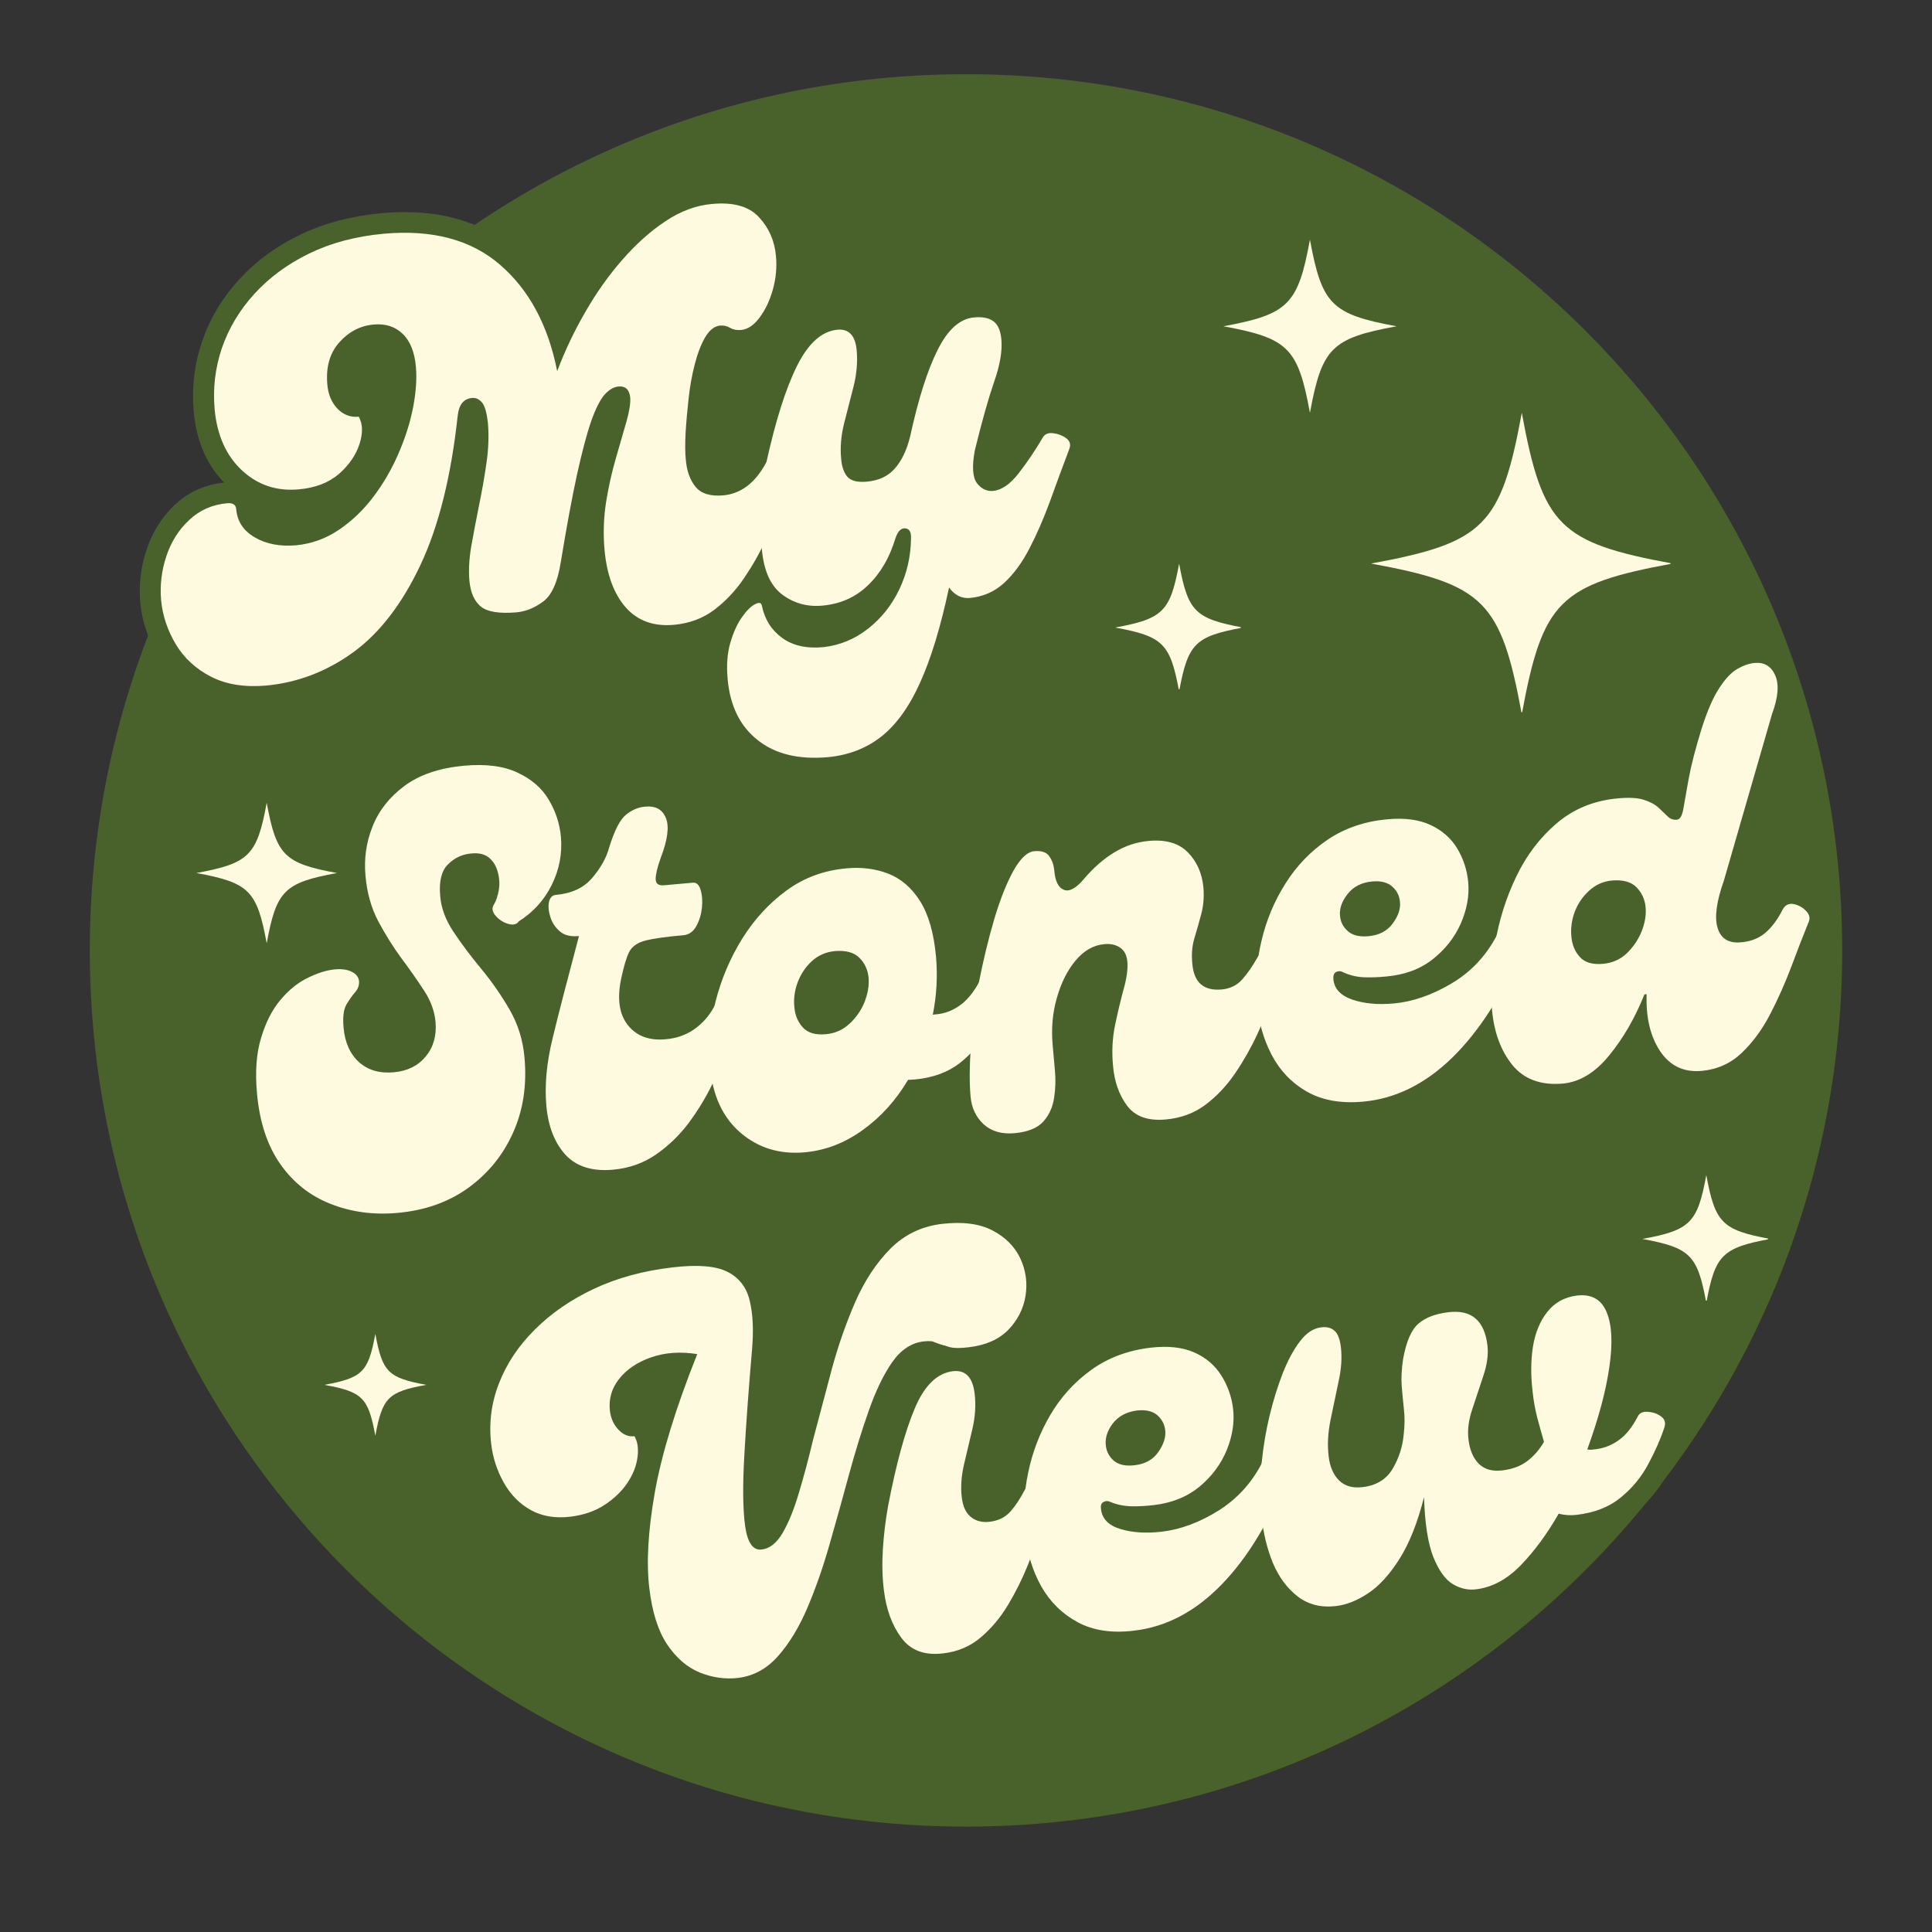
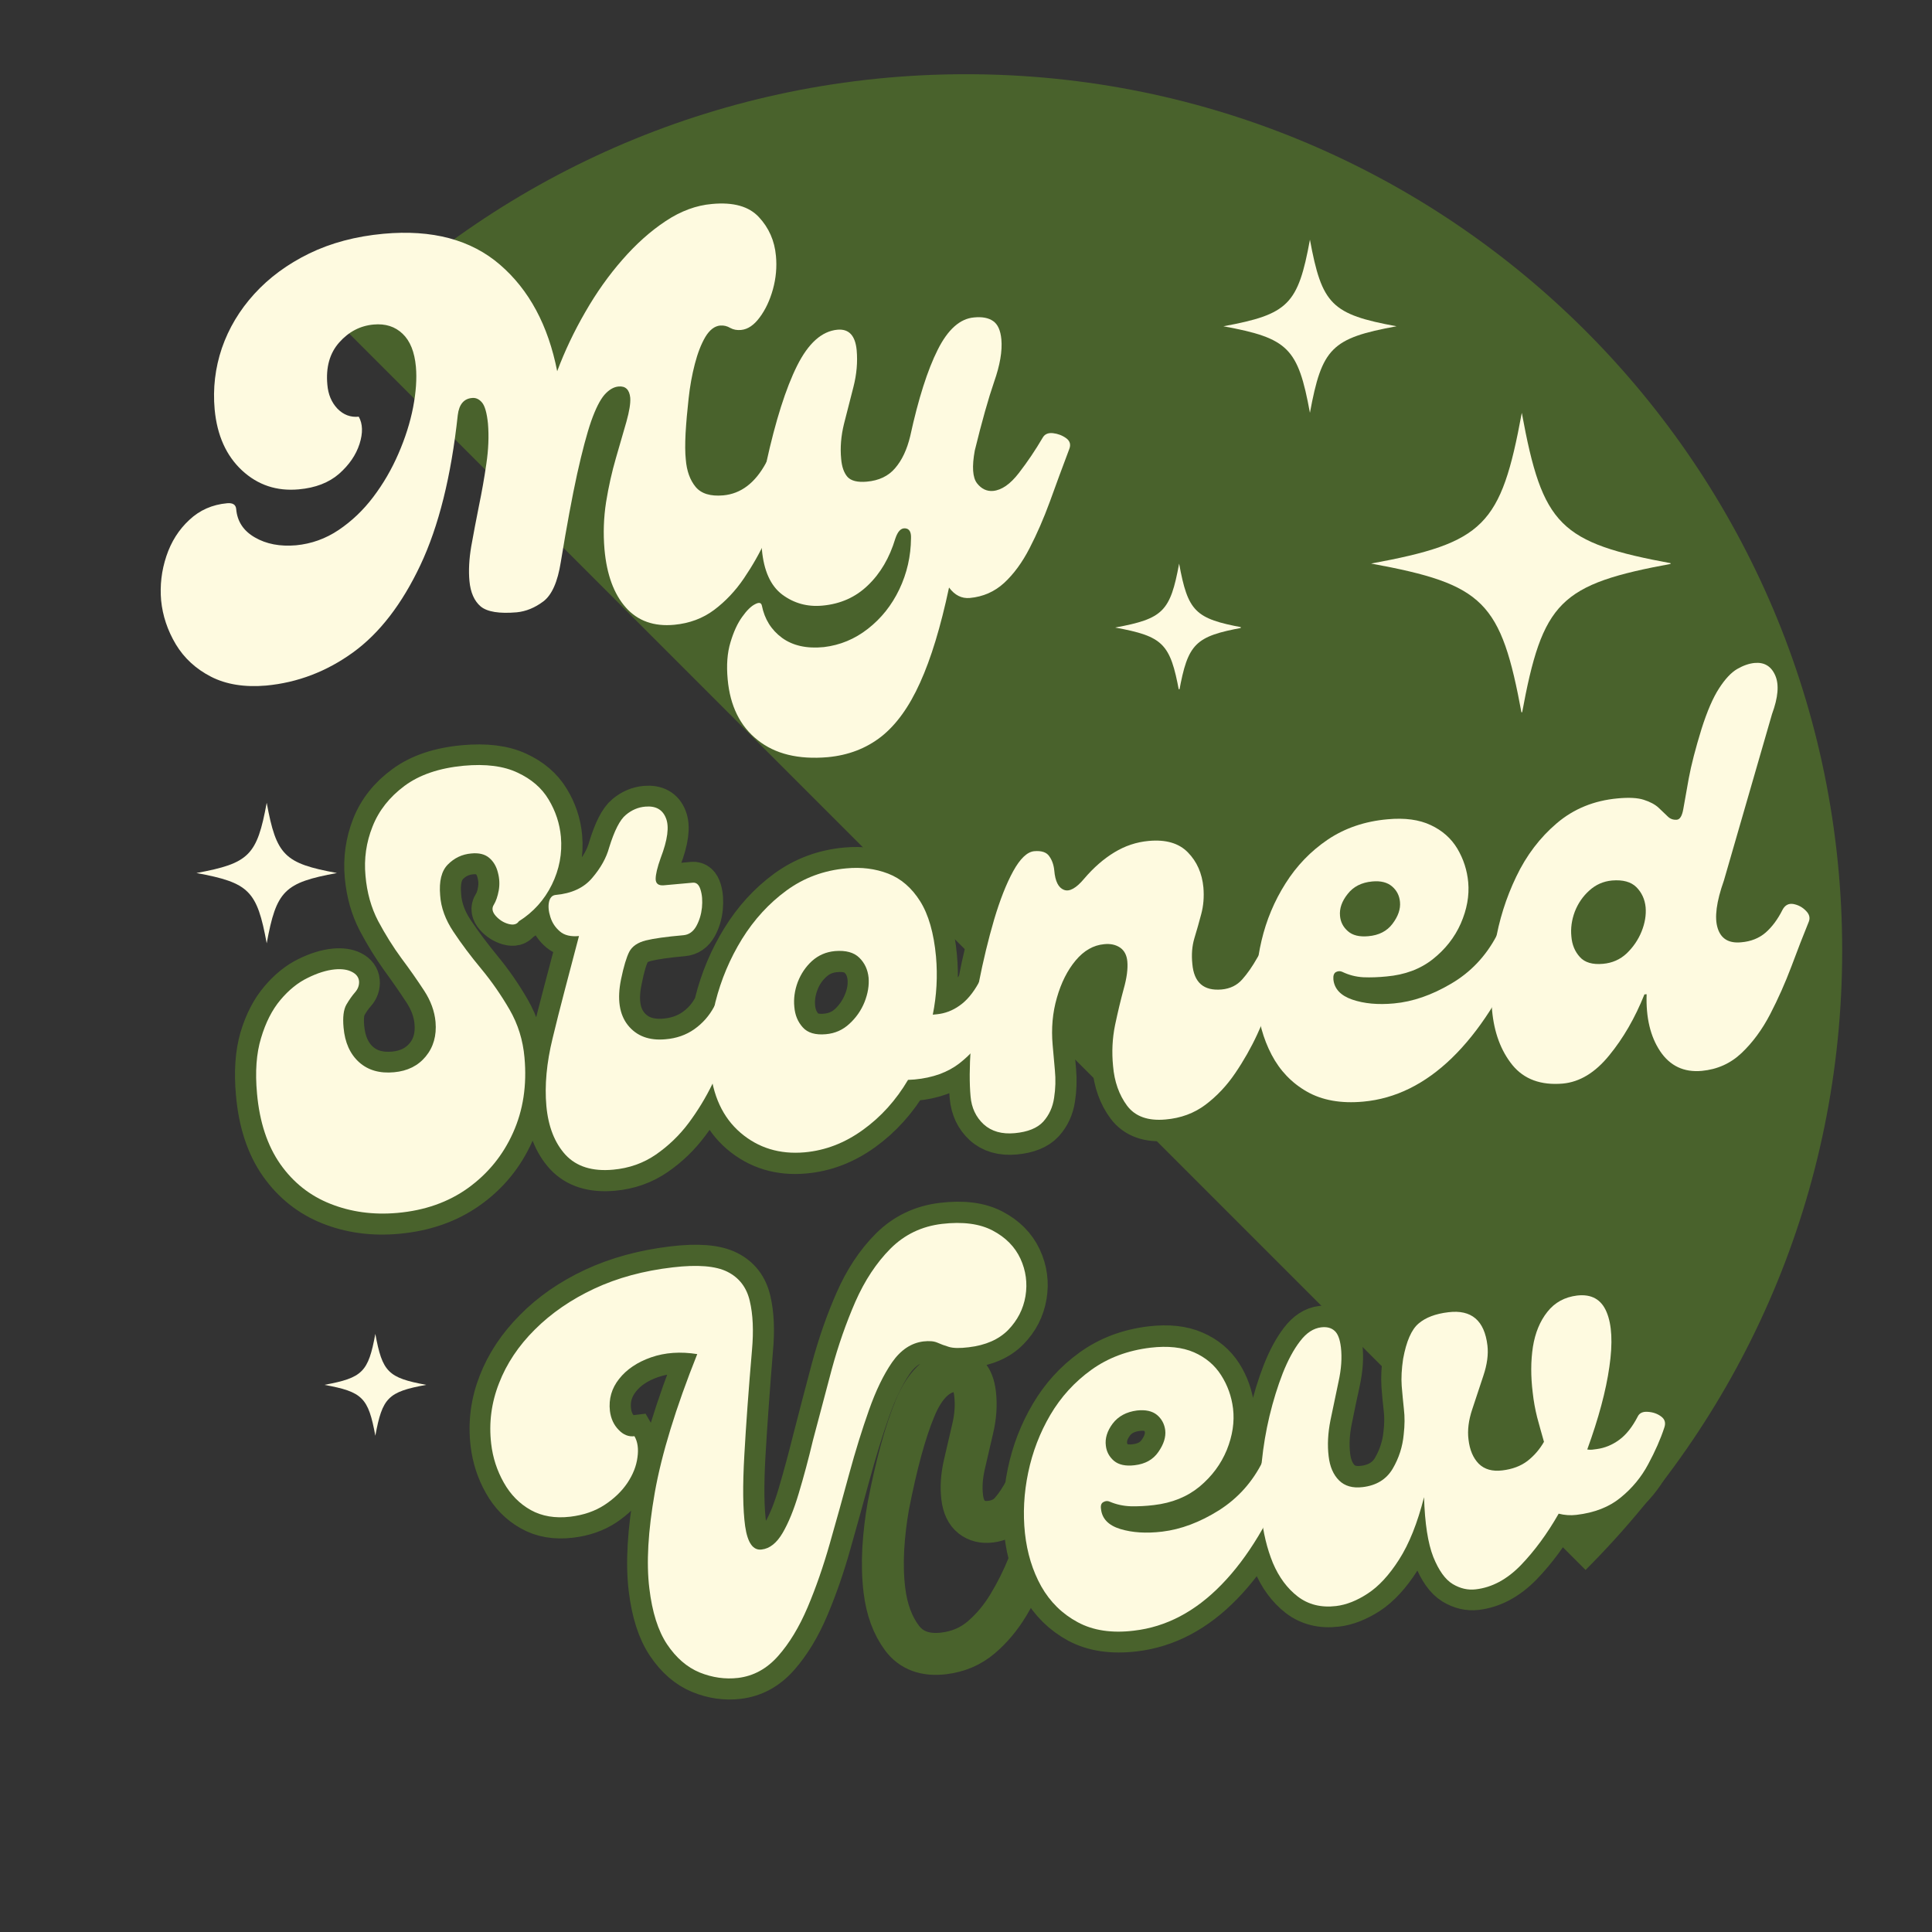
<svg xmlns="http://www.w3.org/2000/svg" width="200" viewBox="0 0 150 150" height="200" preserveAspectRatio="xMidYMid meet">
  <rect x="0" y="0" width="150" height="150" fill="#333333" stroke="none" />
  <defs>
    <g />
    <clipPath id="774abc616d">
      <path d="M 6.973 5.762 L 143.027 5.762 L 143.027 141.816 L 6.973 141.816 Z M 6.973 5.762 " clip-rule="nonzero" />
    </clipPath>
    <clipPath id="58a4be87ee">
      <path d="M 75 5.762 C 37.43 5.762 6.973 36.219 6.973 73.789 C 6.973 111.359 37.43 141.816 75 141.816 C 112.57 141.816 143.027 111.359 143.027 73.789 C 143.027 36.219 112.57 5.762 75 5.762 Z M 75 5.762 " clip-rule="nonzero" />
    </clipPath>
    <clipPath id="0574bb28b5">
      <path d="M 106.453 32.051 L 129.703 32.051 L 129.703 55.301 L 106.453 55.301 Z M 106.453 32.051 " clip-rule="nonzero" />
    </clipPath>
    <clipPath id="c7e57ba3a9">
      <path d="M 25.184 103.562 L 33.434 103.562 L 33.434 111.812 L 25.184 111.812 Z M 25.184 103.562 " clip-rule="nonzero" />
    </clipPath>
    <clipPath id="599cd64ac1">
      <path d="M 127.516 91.23 L 137.266 91.23 L 137.266 100.98 L 127.516 100.98 Z M 127.516 91.23 " clip-rule="nonzero" />
    </clipPath>
    <clipPath id="56e0c4c9b0">
      <path d="M 15.25 62.328 L 26.5 62.328 L 26.5 73.578 L 15.25 73.578 Z M 15.25 62.328 " clip-rule="nonzero" />
    </clipPath>
    <clipPath id="5af1d24dc1">
      <path d="M 86.582 43.758 L 96.332 43.758 L 96.332 53.508 L 86.582 53.508 Z M 86.582 43.758 " clip-rule="nonzero" />
    </clipPath>
    <clipPath id="cd49a8766b">
      <path d="M 94.984 18.609 L 108.484 18.609 L 108.484 32.109 L 94.984 32.109 Z M 94.984 18.609 " clip-rule="nonzero" />
    </clipPath>
  </defs>
  <g clip-path="url(#774abc616d)">
    <g clip-path="url(#58a4be87ee)">
-       <path fill="#49622c" d="M 6.973 5.762 L 143.027 5.762 L 143.027 141.816 L 6.973 141.816 Z M 6.973 5.762 " fill-opacity="1" fill-rule="nonzero" />
+       <path fill="#49622c" d="M 6.973 5.762 L 143.027 5.762 L 143.027 141.816 Z M 6.973 5.762 " fill-opacity="1" fill-rule="nonzero" />
    </g>
  </g>
  <path stroke-linecap="butt" transform="matrix(0.72, -0.065, 0.065, 0.72, 14.639, 55.335)" fill="none" stroke-linejoin="miter" d="M 17.482 55.518 C 14.882 55.521 12.532 54.987 10.42 53.922 C 8.323 52.869 6.665 51.292 5.439 49.189 C 4.229 47.093 3.623 44.498 3.626 41.411 C 3.622 39.061 3.943 37.082 4.577 35.479 C 5.221 33.877 6.044 32.589 7.038 31.616 C 8.034 30.626 9.086 29.924 10.187 29.503 C 11.289 29.081 12.285 28.873 13.159 28.871 C 13.924 28.875 14.524 29.017 14.965 29.301 C 15.401 29.579 15.623 29.941 15.621 30.381 C 15.625 30.821 15.449 31.201 15.11 31.528 C 14.767 31.839 14.416 32.247 14.055 32.757 C 13.695 33.256 13.513 34.059 13.515 35.171 C 13.511 36.772 13.953 38.06 14.832 39.024 C 15.722 39.984 16.943 40.459 18.495 40.464 C 19.939 40.459 21.12 40.002 22.038 39.086 C 22.958 38.166 23.414 36.964 23.413 35.483 C 23.415 34.316 23.102 33.159 22.48 32.007 C 21.863 30.849 21.166 29.619 20.383 28.316 C 19.612 27.009 18.914 25.605 18.29 24.116 C 17.672 22.611 17.366 20.961 17.366 19.164 C 17.365 17.314 17.778 15.577 18.593 13.947 C 19.415 12.306 20.687 10.967 22.403 9.935 C 24.12 8.891 26.3 8.367 28.938 8.367 C 31.299 8.364 33.188 8.775 34.606 9.598 C 36.035 10.416 37.062 11.476 37.698 12.776 C 38.341 14.072 38.667 15.442 38.667 16.88 C 38.666 18.681 38.182 20.368 37.215 21.931 C 36.255 23.482 34.958 24.678 33.319 25.517 C 33.084 25.843 32.703 25.906 32.173 25.712 C 31.66 25.508 31.228 25.175 30.885 24.716 C 30.541 24.256 30.513 23.846 30.796 23.481 C 31.084 23.122 31.302 22.632 31.455 22.016 C 31.625 21.396 31.651 20.753 31.542 20.097 C 31.445 19.437 31.186 18.882 30.77 18.443 C 30.349 18.003 29.717 17.783 28.882 17.783 C 27.883 17.785 27.013 18.107 26.27 18.751 C 25.529 19.389 25.16 20.463 25.158 21.977 C 25.12 23.303 25.47 24.648 26.215 26.001 C 26.955 27.36 27.825 28.774 28.821 30.237 C 29.818 31.69 30.698 33.24 31.456 34.877 C 32.218 36.52 32.601 38.281 32.6 40.153 C 32.602 43.121 31.949 45.77 30.653 48.095 C 29.353 50.408 27.571 52.222 25.302 53.541 C 23.05 54.861 20.44 55.52 17.482 55.518 Z M 41.002 53 C 38.756 52.997 37.103 52.31 36.04 50.933 C 34.982 49.545 34.456 47.745 34.456 45.531 C 34.457 43.311 34.896 40.925 35.774 38.368 C 36.303 36.842 36.88 35.201 37.517 33.446 C 38.16 31.676 38.861 29.753 39.614 27.672 C 38.735 27.674 38.066 27.445 37.603 26.985 C 37.146 26.526 36.842 25.988 36.697 25.373 C 36.558 24.747 36.559 24.204 36.698 23.745 C 36.843 23.286 37.097 23.059 37.46 23.06 C 39.219 23.056 40.593 22.568 41.587 21.594 C 42.594 20.606 43.3 19.579 43.702 18.503 C 44.42 16.745 45.118 15.636 45.794 15.176 C 46.477 14.706 47.198 14.473 47.964 14.472 C 49.087 14.476 49.782 14.946 50.054 15.894 C 50.338 16.831 50.021 18.24 49.102 20.116 C 48.667 21.081 48.421 21.813 48.371 22.313 C 48.331 22.808 48.596 23.06 49.161 23.057 L 52.281 23.058 C 52.683 23.056 52.944 23.341 53.061 23.91 C 53.179 24.464 53.164 25.103 53.028 25.828 C 52.893 26.538 52.634 27.182 52.252 27.744 C 51.87 28.301 51.378 28.582 50.776 28.582 C 48.936 28.583 47.578 28.655 46.703 28.798 C 45.822 28.936 45.204 29.286 44.844 29.84 C 44.479 30.398 44.099 31.357 43.698 32.726 C 43.054 34.806 43.142 36.469 43.963 37.705 C 44.785 38.935 46.075 39.551 47.843 39.554 C 49.048 39.555 50.115 39.283 51.053 38.749 C 51.992 38.21 52.758 37.482 53.351 36.565 C 53.677 36.084 54.083 35.915 54.581 36.052 C 55.089 36.19 55.51 36.456 55.843 36.856 C 56.187 37.256 56.259 37.659 56.065 38.059 C 55.699 38.742 55.217 39.686 54.615 40.885 C 54.018 42.079 53.298 43.376 52.46 44.781 C 51.616 46.181 50.64 47.498 49.513 48.736 C 48.402 49.976 47.131 51 45.707 51.799 C 44.289 52.598 42.722 52.999 41.002 53 Z M 81.923 36.567 C 82.157 36.203 82.532 36.069 83.05 36.17 C 83.578 36.267 84.03 36.487 84.412 36.831 C 84.793 37.169 84.859 37.582 84.615 38.059 C 84.061 39.257 83.33 40.499 82.432 41.78 C 81.535 43.06 80.413 44.125 79.065 44.985 C 77.728 45.846 76.077 46.277 74.112 46.278 L 73.396 46.278 C 71.92 48.315 70.155 49.946 68.09 51.17 C 66.031 52.388 63.881 53.002 61.634 52.999 C 58.959 53.001 56.74 52.099 54.981 50.306 C 53.224 48.497 52.346 46.035 52.346 42.92 C 52.344 40.673 52.757 38.388 53.577 36.053 C 54.397 33.707 55.543 31.548 57.019 29.577 C 58.501 27.594 60.24 26.005 62.233 24.802 C 64.236 23.6 66.439 23.002 68.837 23.002 C 70.482 22.999 71.96 23.334 73.279 23.996 C 74.598 24.648 75.644 25.741 76.428 27.261 C 77.208 28.776 77.6 30.797 77.599 33.326 C 77.602 35.448 77.302 37.499 76.708 39.497 L 77.115 39.496 C 77.994 39.494 78.834 39.266 79.636 38.807 C 80.437 38.348 81.2 37.598 81.923 36.567 Z M 65.062 40.579 C 66.055 40.577 66.934 40.282 67.699 39.684 C 68.459 39.08 69.057 38.347 69.499 37.486 C 69.941 36.626 70.159 35.777 70.159 34.936 C 70.157 34.062 69.899 33.311 69.38 32.695 C 68.861 32.072 68.027 31.758 66.86 31.761 C 65.905 31.761 65.055 32.042 64.314 32.61 C 63.569 33.166 62.989 33.873 62.569 34.736 C 62.149 35.593 61.94 36.464 61.942 37.344 C 61.939 38.217 62.178 38.982 62.657 39.628 C 63.137 40.263 63.938 40.58 65.062 40.579 Z M 84.318 52.999 C 82.924 52.998 81.844 52.58 81.079 51.74 C 80.319 50.9 79.941 49.862 79.94 48.619 C 79.936 47.224 80.1 45.475 80.421 43.377 C 80.747 41.274 81.24 39.007 81.917 36.567 C 82.599 34.203 83.353 31.992 84.175 29.928 C 84.991 27.87 85.832 26.198 86.691 24.92 C 87.55 23.641 88.363 22.998 89.122 23.002 C 89.926 22.999 90.453 23.231 90.705 23.688 C 90.967 24.146 91.103 24.679 91.102 25.287 C 91.101 26.438 91.378 27.157 91.938 27.436 C 92.504 27.721 93.262 27.382 94.224 26.411 C 95.346 25.341 96.502 24.502 97.69 23.909 C 98.896 23.302 100.161 22.999 101.485 23 C 103.325 22.998 104.681 23.545 105.559 24.628 C 106.439 25.701 106.88 27 106.877 28.525 C 106.876 29.556 106.714 30.507 106.392 31.362 C 106.08 32.224 105.765 33.064 105.442 33.881 C 105.117 34.704 104.959 35.617 104.96 36.621 C 104.957 38.624 105.919 39.628 107.846 39.624 C 108.763 39.625 109.527 39.336 110.143 38.763 C 110.767 38.174 111.381 37.442 111.976 36.563 C 112.296 36.087 112.719 35.914 113.233 36.053 C 113.763 36.188 114.19 36.454 114.522 36.859 C 114.865 37.259 114.921 37.66 114.685 38.057 C 114.284 38.704 113.803 39.637 113.237 40.856 C 112.676 42.07 112.011 43.366 111.228 44.755 C 110.447 46.127 109.535 47.45 108.487 48.706 C 107.456 49.97 106.288 50.998 104.989 51.797 C 103.69 52.602 102.221 53 100.577 52.998 C 98.704 53.002 97.388 52.378 96.621 51.141 C 95.86 49.9 95.482 48.439 95.482 46.762 C 95.479 45.237 95.692 43.785 96.111 42.407 C 96.528 41.034 96.952 39.775 97.37 38.63 C 97.789 37.485 98.001 36.517 97.998 35.713 C 98 35.04 97.792 34.522 97.368 34.164 C 96.951 33.8 96.397 33.62 95.714 33.618 C 94.563 33.622 93.493 34.111 92.508 35.101 C 91.529 36.076 90.741 37.345 90.133 38.907 C 89.536 40.459 89.243 42.142 89.242 43.949 L 89.242 46.641 C 89.238 47.639 89.121 48.632 88.874 49.614 C 88.639 50.591 88.17 51.401 87.471 52.048 C 86.767 52.684 85.713 53.001 84.318 52.999 Z M 121.877 52.998 C 119.478 53.003 117.502 52.465 115.961 51.387 C 114.426 50.303 113.291 48.876 112.546 47.099 C 111.807 45.312 111.443 43.347 111.463 41.211 C 111.483 39.069 111.856 36.932 112.576 34.794 C 113.297 32.651 114.338 30.694 115.698 28.918 C 117.054 27.131 118.703 25.701 120.646 24.624 C 122.589 23.541 124.782 23.002 127.224 23.001 C 129.101 23.003 130.627 23.353 131.811 24.057 C 132.991 24.75 133.862 25.676 134.419 26.839 C 134.975 28.002 135.254 29.242 135.253 30.561 C 135.253 32.005 134.851 33.444 134.053 34.88 C 133.261 36.317 132.143 37.507 130.695 38.456 C 129.259 39.389 127.562 39.86 125.597 39.86 C 124.761 39.861 123.942 39.803 123.138 39.686 C 122.336 39.559 121.6 39.292 120.925 38.894 C 120.719 38.778 120.497 38.774 120.254 38.877 C 120.017 38.975 119.902 39.225 119.898 39.626 C 119.902 40.663 120.509 41.45 121.734 42.001 C 122.95 42.535 124.424 42.804 126.144 42.803 C 128.185 42.803 130.293 42.289 132.471 41.254 C 134.644 40.209 136.414 38.644 137.77 36.563 C 138.095 36.088 138.512 35.914 139.031 36.054 C 139.562 36.189 139.988 36.455 140.32 36.86 C 140.664 37.26 140.715 37.661 140.483 38.058 C 137.837 42.94 134.939 46.65 131.795 49.192 C 128.661 51.73 125.355 52.998 121.877 52.998 Z M 124.046 35.362 C 125.196 35.363 126.104 34.99 126.757 34.251 C 127.421 33.508 127.75 32.757 127.754 31.992 C 127.755 31.319 127.525 30.745 127.064 30.263 C 126.604 29.777 125.915 29.535 124.998 29.533 C 123.837 29.531 122.914 29.892 122.229 30.617 C 121.556 31.338 121.221 32.1 121.219 32.903 C 121.221 33.538 121.446 34.106 121.91 34.615 C 122.365 35.112 123.08 35.361 124.046 35.362 Z M 143.415 52.997 C 141.06 53.001 139.332 52.182 138.228 50.541 C 137.128 48.9 136.574 46.874 136.575 44.476 C 136.576 42.24 136.894 39.881 137.526 37.399 C 138.174 34.918 139.145 32.591 140.444 30.413 C 141.748 28.236 143.369 26.457 145.307 25.08 C 147.251 23.694 149.5 23.002 152.056 23.001 C 153.261 23.001 154.187 23.14 154.84 23.427 C 155.504 23.699 156.006 24.026 156.352 24.405 C 156.691 24.789 156.981 25.129 157.214 25.433 C 157.458 25.732 157.78 25.886 158.182 25.884 C 158.502 25.886 158.763 25.524 158.958 24.804 C 159.165 24.079 159.463 23.01 159.852 21.591 C 160.253 20.168 160.877 18.433 161.729 16.394 C 162.476 14.557 163.226 13.171 163.968 12.234 C 164.709 11.298 165.418 10.667 166.093 10.343 C 166.773 10.02 167.417 9.861 168.025 9.862 C 169.062 9.858 169.748 10.371 170.089 11.4 C 170.431 12.413 170.204 13.782 169.402 15.5 L 162.62 32.842 C 161.622 35.042 161.253 36.723 161.506 37.88 C 161.77 39.044 162.563 39.626 163.882 39.626 C 164.913 39.627 165.811 39.356 166.576 38.823 C 167.337 38.273 168.018 37.521 168.626 36.567 C 168.941 36.085 169.341 35.915 169.839 36.053 C 170.348 36.186 170.768 36.457 171.101 36.857 C 171.445 37.257 171.517 37.659 171.323 38.06 C 170.6 39.454 169.829 41.007 169.007 42.717 C 168.185 44.417 167.272 46.049 166.268 47.608 C 165.269 49.162 164.132 50.453 162.856 51.477 C 161.576 52.49 160.097 53.002 158.415 53.001 C 156.504 53.001 155.083 52.162 154.155 50.482 C 153.233 48.803 152.939 46.719 153.261 44.242 L 153.022 44.242 C 151.786 46.68 150.334 48.752 148.677 50.452 C 147.014 52.152 145.26 53.002 143.415 52.997 Z M 148.878 40.577 C 149.876 40.581 150.755 40.281 151.515 39.682 C 152.281 39.079 152.879 38.346 153.32 37.485 C 153.756 36.629 153.98 35.776 153.975 34.94 C 153.978 34.061 153.721 33.31 153.201 32.699 C 152.683 32.071 151.842 31.762 150.681 31.759 C 149.726 31.76 148.876 32.041 148.135 32.608 C 147.39 33.165 146.81 33.872 146.39 34.735 C 145.971 35.592 145.761 36.463 145.758 37.342 C 145.759 38.221 146 38.981 146.478 39.627 C 146.958 40.262 147.754 40.578 148.878 40.577 Z M 148.878 40.577 " stroke="#49622c" stroke-width="4.5" stroke-opacity="1" stroke-miterlimit="4" />
  <g fill="#fefae0" fill-opacity="1">
    <g transform="translate(20.877, 93.233)">
      <g>
        <path d="M 9.969 0.938 C 8.102 1.102 6.375 0.867 4.781 0.234 C 3.195 -0.391 1.898 -1.414 0.891 -2.844 C -0.117 -4.281 -0.723 -6.109 -0.922 -8.328 C -1.078 -10.016 -0.973 -11.453 -0.609 -12.641 C -0.254 -13.836 0.242 -14.82 0.891 -15.594 C 1.547 -16.375 2.254 -16.945 3.016 -17.312 C 3.773 -17.688 4.473 -17.906 5.109 -17.969 C 5.66 -18.02 6.102 -17.957 6.438 -17.781 C 6.781 -17.613 6.969 -17.367 7 -17.047 C 7.02 -16.734 6.914 -16.445 6.688 -16.188 C 6.469 -15.938 6.242 -15.617 6.016 -15.234 C 5.797 -14.848 5.723 -14.254 5.797 -13.453 C 5.898 -12.297 6.301 -11.398 7 -10.766 C 7.695 -10.141 8.602 -9.879 9.719 -9.984 C 10.758 -10.078 11.578 -10.484 12.172 -11.203 C 12.773 -11.93 13.031 -12.828 12.938 -13.891 C 12.863 -14.723 12.566 -15.535 12.047 -16.328 C 11.523 -17.129 10.938 -17.969 10.281 -18.844 C 9.633 -19.727 9.035 -20.688 8.484 -21.719 C 7.941 -22.758 7.613 -23.93 7.5 -25.234 C 7.375 -26.555 7.555 -27.832 8.047 -29.062 C 8.535 -30.301 9.363 -31.352 10.531 -32.219 C 11.695 -33.082 13.227 -33.602 15.125 -33.781 C 16.832 -33.938 18.223 -33.758 19.297 -33.25 C 20.379 -32.75 21.188 -32.051 21.719 -31.156 C 22.258 -30.258 22.578 -29.297 22.672 -28.266 C 22.785 -26.973 22.551 -25.734 21.969 -24.547 C 21.383 -23.359 20.531 -22.41 19.406 -21.703 C 19.25 -21.461 18.977 -21.395 18.594 -21.5 C 18.219 -21.602 17.891 -21.812 17.609 -22.125 C 17.336 -22.438 17.289 -22.727 17.469 -23 C 17.633 -23.27 17.758 -23.633 17.844 -24.094 C 17.926 -24.551 17.906 -25.016 17.781 -25.484 C 17.664 -25.961 17.441 -26.344 17.109 -26.625 C 16.773 -26.914 16.305 -27.031 15.703 -26.969 C 14.992 -26.906 14.391 -26.617 13.891 -26.109 C 13.398 -25.609 13.203 -24.812 13.297 -23.719 C 13.359 -22.77 13.703 -21.828 14.328 -20.891 C 14.953 -19.953 15.672 -18.992 16.484 -18.016 C 17.297 -17.035 18.031 -15.977 18.688 -14.844 C 19.344 -13.707 19.727 -12.469 19.844 -11.125 C 20.039 -8.977 19.742 -7.031 18.953 -5.281 C 18.172 -3.539 17.008 -2.113 15.469 -1 C 13.938 0.102 12.102 0.75 9.969 0.938 Z M 9.969 0.938 " />
      </g>
    </g>
  </g>
  <g fill="#fefae0" fill-opacity="1">
    <g transform="translate(43.249, 91.204)">
      <g>
        <path d="M 4.359 -0.391 C 2.742 -0.242 1.508 -0.629 0.656 -1.547 C -0.188 -2.473 -0.68 -3.734 -0.828 -5.328 C -0.973 -6.93 -0.812 -8.688 -0.344 -10.594 C -0.07 -11.727 0.234 -12.945 0.578 -14.25 C 0.922 -15.562 1.297 -16.988 1.703 -18.531 C 1.066 -18.469 0.57 -18.586 0.219 -18.891 C -0.133 -19.191 -0.379 -19.562 -0.516 -20 C -0.66 -20.445 -0.695 -20.836 -0.625 -21.172 C -0.551 -21.504 -0.383 -21.688 -0.125 -21.719 C 1.133 -21.832 2.086 -22.273 2.734 -23.047 C 3.391 -23.816 3.828 -24.602 4.047 -25.406 C 4.453 -26.719 4.883 -27.562 5.344 -27.938 C 5.801 -28.32 6.305 -28.535 6.859 -28.578 C 7.66 -28.648 8.191 -28.352 8.453 -27.688 C 8.723 -27.031 8.586 -26 8.047 -24.594 C 7.785 -23.863 7.656 -23.316 7.656 -22.953 C 7.664 -22.598 7.875 -22.438 8.281 -22.469 L 10.531 -22.672 C 10.82 -22.703 11.023 -22.52 11.141 -22.125 C 11.266 -21.727 11.301 -21.266 11.25 -20.734 C 11.195 -20.211 11.051 -19.734 10.812 -19.297 C 10.57 -18.867 10.238 -18.633 9.812 -18.594 C 8.488 -18.477 7.516 -18.344 6.891 -18.188 C 6.266 -18.031 5.836 -17.738 5.609 -17.312 C 5.391 -16.883 5.176 -16.172 4.969 -15.172 C 4.656 -13.641 4.832 -12.453 5.5 -11.609 C 6.176 -10.766 7.148 -10.398 8.422 -10.516 C 9.273 -10.586 10.02 -10.848 10.656 -11.297 C 11.301 -11.754 11.812 -12.332 12.188 -13.031 C 12.375 -13.406 12.648 -13.555 13.016 -13.484 C 13.391 -13.41 13.711 -13.242 13.984 -12.984 C 14.266 -12.723 14.348 -12.438 14.234 -12.125 C 14.016 -11.613 13.727 -10.906 13.375 -10 C 13.02 -9.094 12.582 -8.109 12.062 -7.047 C 11.551 -5.992 10.938 -4.984 10.219 -4.016 C 9.5 -3.055 8.648 -2.238 7.672 -1.562 C 6.703 -0.895 5.598 -0.504 4.359 -0.391 Z M 4.359 -0.391 " />
      </g>
    </g>
  </g>
  <g fill="#fefae0" fill-opacity="1">
    <g transform="translate(55.515, 90.092)">
      <g>
        <path d="M 20.469 -13.781 C 20.613 -14.062 20.879 -14.18 21.266 -14.141 C 21.648 -14.098 21.988 -13.969 22.281 -13.75 C 22.582 -13.531 22.664 -13.238 22.531 -12.875 C 22.195 -11.988 21.742 -11.051 21.172 -10.062 C 20.609 -9.082 19.875 -8.238 18.969 -7.531 C 18.062 -6.832 16.906 -6.414 15.5 -6.281 L 14.984 -6.25 C 14.047 -4.664 12.875 -3.367 11.469 -2.359 C 10.07 -1.348 8.566 -0.77 6.953 -0.625 C 5.023 -0.457 3.367 -0.961 1.984 -2.141 C 0.598 -3.328 -0.191 -5.039 -0.391 -7.281 C -0.535 -8.895 -0.395 -10.566 0.031 -12.297 C 0.469 -14.035 1.156 -15.664 2.094 -17.188 C 3.039 -18.707 4.191 -19.961 5.547 -20.953 C 6.898 -21.941 8.445 -22.516 10.188 -22.672 C 11.363 -22.785 12.445 -22.648 13.438 -22.266 C 14.438 -21.879 15.266 -21.164 15.922 -20.125 C 16.578 -19.082 16.988 -17.648 17.156 -15.828 C 17.289 -14.305 17.207 -12.801 16.906 -11.312 L 17.219 -11.344 C 17.852 -11.406 18.441 -11.629 18.984 -12.016 C 19.535 -12.398 20.031 -12.988 20.469 -13.781 Z M 8.609 -9.797 C 9.316 -9.859 9.926 -10.129 10.438 -10.609 C 10.957 -11.086 11.348 -11.648 11.609 -12.297 C 11.867 -12.953 11.973 -13.582 11.922 -14.188 C 11.859 -14.812 11.617 -15.328 11.203 -15.734 C 10.785 -16.148 10.156 -16.32 9.312 -16.25 C 8.625 -16.188 8.031 -15.93 7.531 -15.484 C 7.039 -15.035 6.672 -14.488 6.422 -13.844 C 6.18 -13.195 6.094 -12.555 6.156 -11.922 C 6.207 -11.285 6.426 -10.754 6.812 -10.328 C 7.195 -9.898 7.797 -9.723 8.609 -9.797 Z M 8.609 -9.797 " />
      </g>
    </g>
  </g>
  <g fill="#fefae0" fill-opacity="1">
    <g transform="translate(76.073, 88.228)">
      <g>
        <path d="M 2.719 -0.25 C 1.719 -0.156 0.91 -0.383 0.297 -0.938 C -0.305 -1.5 -0.645 -2.223 -0.719 -3.109 C -0.812 -4.117 -0.805 -5.391 -0.703 -6.922 C -0.609 -8.461 -0.398 -10.129 -0.078 -11.922 C 0.266 -13.66 0.66 -15.297 1.109 -16.828 C 1.566 -18.367 2.062 -19.625 2.594 -20.594 C 3.133 -21.57 3.676 -22.086 4.219 -22.141 C 4.789 -22.191 5.18 -22.062 5.391 -21.75 C 5.609 -21.445 5.738 -21.078 5.781 -20.641 C 5.852 -19.805 6.102 -19.305 6.531 -19.141 C 6.957 -18.973 7.484 -19.266 8.109 -20.016 C 8.836 -20.867 9.613 -21.547 10.438 -22.047 C 11.27 -22.555 12.16 -22.852 13.109 -22.938 C 14.441 -23.062 15.457 -22.766 16.156 -22.047 C 16.852 -21.336 17.254 -20.43 17.359 -19.328 C 17.422 -18.586 17.363 -17.895 17.188 -17.25 C 17.02 -16.613 16.844 -15.988 16.656 -15.375 C 16.477 -14.77 16.426 -14.109 16.5 -13.391 C 16.625 -11.941 17.383 -11.281 18.781 -11.406 C 19.438 -11.469 19.969 -11.727 20.375 -12.188 C 20.781 -12.645 21.172 -13.207 21.547 -13.875 C 21.742 -14.25 22.035 -14.398 22.422 -14.328 C 22.805 -14.266 23.133 -14.098 23.406 -13.828 C 23.676 -13.566 23.742 -13.285 23.609 -12.984 C 23.359 -12.492 23.07 -11.789 22.75 -10.875 C 22.426 -9.957 22.023 -8.977 21.547 -7.938 C 21.066 -6.895 20.492 -5.883 19.828 -4.906 C 19.172 -3.938 18.398 -3.117 17.516 -2.453 C 16.641 -1.797 15.609 -1.414 14.422 -1.312 C 13.066 -1.188 12.07 -1.539 11.438 -2.375 C 10.812 -3.219 10.445 -4.25 10.344 -5.469 C 10.238 -6.551 10.289 -7.609 10.5 -8.641 C 10.719 -9.672 10.941 -10.609 11.172 -11.453 C 11.41 -12.297 11.504 -13.004 11.453 -13.578 C 11.41 -14.066 11.223 -14.426 10.891 -14.656 C 10.555 -14.883 10.145 -14.973 9.656 -14.922 C 8.82 -14.848 8.082 -14.426 7.438 -13.656 C 6.801 -12.895 6.316 -11.93 5.984 -10.766 C 5.648 -9.609 5.539 -8.379 5.656 -7.078 L 5.828 -5.141 C 5.898 -4.422 5.879 -3.703 5.766 -2.984 C 5.66 -2.266 5.379 -1.648 4.922 -1.141 C 4.461 -0.641 3.727 -0.344 2.719 -0.25 Z M 2.719 -0.25 " />
      </g>
    </g>
  </g>
  <g fill="#fefae0" fill-opacity="1">
    <g transform="translate(97.711, 86.265)">
      <g>
        <path d="M 8.125 -0.734 C 6.395 -0.578 4.938 -0.836 3.75 -1.516 C 2.57 -2.191 1.66 -3.145 1.016 -4.375 C 0.367 -5.613 -0.016 -7.004 -0.141 -8.547 C -0.266 -10.086 -0.141 -11.648 0.234 -13.234 C 0.609 -14.828 1.227 -16.305 2.094 -17.672 C 2.957 -19.047 4.051 -20.18 5.375 -21.078 C 6.707 -21.973 8.254 -22.5 10.016 -22.656 C 11.359 -22.781 12.477 -22.629 13.375 -22.203 C 14.27 -21.785 14.957 -21.176 15.438 -20.375 C 15.914 -19.57 16.195 -18.703 16.281 -17.766 C 16.375 -16.723 16.18 -15.656 15.703 -14.562 C 15.223 -13.477 14.492 -12.551 13.516 -11.781 C 12.547 -11.02 11.352 -10.578 9.938 -10.453 C 9.32 -10.391 8.723 -10.367 8.141 -10.391 C 7.566 -10.422 7.02 -10.562 6.5 -10.812 C 6.344 -10.883 6.18 -10.879 6.016 -10.797 C 5.859 -10.711 5.789 -10.523 5.812 -10.234 C 5.883 -9.492 6.375 -8.969 7.281 -8.656 C 8.195 -8.344 9.273 -8.242 10.516 -8.359 C 11.973 -8.492 13.453 -9.004 14.953 -9.891 C 16.461 -10.773 17.641 -12.016 18.484 -13.609 C 18.68 -13.984 18.969 -14.133 19.344 -14.062 C 19.727 -13.988 20.055 -13.816 20.328 -13.547 C 20.609 -13.285 20.676 -13.004 20.531 -12.703 C 18.945 -9.016 17.109 -6.156 15.016 -4.125 C 12.922 -2.094 10.625 -0.961 8.125 -0.734 Z M 8.516 -13.578 C 9.348 -13.648 9.977 -13.973 10.406 -14.547 C 10.844 -15.129 11.035 -15.691 10.984 -16.234 C 10.941 -16.723 10.738 -17.125 10.375 -17.438 C 10.008 -17.758 9.492 -17.891 8.828 -17.828 C 8.004 -17.754 7.367 -17.43 6.922 -16.859 C 6.473 -16.297 6.273 -15.727 6.328 -15.156 C 6.367 -14.688 6.57 -14.289 6.938 -13.969 C 7.301 -13.645 7.828 -13.516 8.516 -13.578 Z M 8.516 -13.578 " />
      </g>
    </g>
  </g>
  <g fill="#fefae0" fill-opacity="1">
    <g transform="translate(116.282, 84.581)">
      <g>
        <path d="M 5.062 -0.453 C 3.352 -0.305 2.047 -0.785 1.141 -1.891 C 0.242 -3.004 -0.281 -4.422 -0.438 -6.141 C -0.582 -7.754 -0.504 -9.473 -0.203 -11.297 C 0.098 -13.129 0.645 -14.867 1.438 -16.516 C 2.227 -18.172 3.281 -19.555 4.594 -20.672 C 5.906 -21.785 7.477 -22.426 9.312 -22.594 C 10.188 -22.676 10.863 -22.641 11.344 -22.484 C 11.832 -22.328 12.211 -22.125 12.484 -21.875 C 12.754 -21.625 12.988 -21.398 13.188 -21.203 C 13.383 -21.004 13.625 -20.914 13.906 -20.938 C 14.145 -20.957 14.312 -21.227 14.406 -21.75 C 14.5 -22.281 14.641 -23.07 14.828 -24.125 C 15.023 -25.188 15.359 -26.477 15.828 -28 C 16.266 -29.375 16.719 -30.422 17.188 -31.141 C 17.656 -31.867 18.125 -32.367 18.594 -32.641 C 19.062 -32.91 19.508 -33.066 19.938 -33.109 C 20.695 -33.18 21.234 -32.859 21.547 -32.141 C 21.859 -31.43 21.773 -30.43 21.297 -29.141 L 17.562 -16.219 C 16.977 -14.57 16.816 -13.336 17.078 -12.516 C 17.336 -11.691 17.945 -11.328 18.906 -11.422 C 19.656 -11.484 20.285 -11.734 20.797 -12.172 C 21.305 -12.617 21.742 -13.207 22.109 -13.938 C 22.305 -14.312 22.594 -14.461 22.969 -14.391 C 23.344 -14.316 23.66 -14.145 23.922 -13.875 C 24.191 -13.613 24.27 -13.332 24.156 -13.031 C 23.727 -11.977 23.273 -10.812 22.797 -9.531 C 22.316 -8.258 21.77 -7.031 21.156 -5.844 C 20.539 -4.656 19.801 -3.648 18.938 -2.828 C 18.082 -2.016 17.051 -1.551 15.844 -1.438 C 14.457 -1.312 13.379 -1.82 12.609 -2.969 C 11.848 -4.113 11.5 -5.586 11.562 -7.391 L 11.391 -7.375 C 10.66 -5.551 9.75 -3.973 8.656 -2.641 C 7.57 -1.305 6.375 -0.578 5.062 -0.453 Z M 8.172 -9.75 C 8.891 -9.812 9.504 -10.082 10.016 -10.562 C 10.523 -11.051 10.91 -11.617 11.172 -12.266 C 11.43 -12.91 11.535 -13.535 11.484 -14.141 C 11.422 -14.766 11.18 -15.285 10.766 -15.703 C 10.348 -16.117 9.719 -16.289 8.875 -16.219 C 8.195 -16.156 7.609 -15.895 7.109 -15.438 C 6.609 -14.988 6.234 -14.441 5.984 -13.797 C 5.742 -13.148 5.656 -12.508 5.719 -11.875 C 5.77 -11.238 5.988 -10.707 6.375 -10.281 C 6.758 -9.852 7.359 -9.676 8.172 -9.75 Z M 8.172 -9.75 " />
      </g>
    </g>
  </g>
-   <path stroke-linecap="butt" transform="matrix(0.72, -0.065, 0.065, 0.72, 2.605, 14.551)" fill="none" stroke-linejoin="miter" d="M 75.708 36.566 C 75.993 36.125 76.315 35.975 76.678 36.111 C 77.04 36.247 77.374 36.505 77.687 36.886 C 78.011 37.268 78.252 37.659 78.422 38.06 C 78.022 38.702 77.536 39.635 76.969 40.859 C 76.414 42.067 75.743 43.369 74.961 44.752 C 74.179 46.13 73.267 47.447 72.225 48.71 C 71.188 49.967 70.02 51 68.721 51.8 C 67.422 52.599 65.953 52.998 64.314 53.001 C 62.116 53.002 60.445 52.221 59.305 50.669 C 58.16 49.111 57.59 46.964 57.587 44.24 C 57.591 42.52 57.798 40.84 58.218 39.202 C 58.638 37.563 59.13 36.023 59.684 34.586 C 60.249 33.14 60.743 31.882 61.166 30.808 C 61.585 29.722 61.791 28.878 61.792 28.271 C 61.795 27.397 61.412 26.955 60.652 26.957 C 60.132 26.953 59.615 27.21 59.097 27.717 C 58.579 28.213 58.02 29.112 57.414 30.413 C 56.819 31.711 56.141 33.554 55.378 35.932 C 54.614 38.305 53.759 41.397 52.8 45.206 C 52.28 47.286 51.53 48.624 50.542 49.223 C 49.565 49.818 48.578 50.114 47.569 50.115 C 45.696 50.113 44.433 49.798 43.791 49.164 C 43.155 48.515 42.839 47.575 42.837 46.337 C 42.841 45.22 43.017 43.999 43.382 42.659 C 43.743 41.313 44.143 39.9 44.58 38.426 C 45.019 36.941 45.414 35.452 45.767 33.959 C 46.131 32.451 46.31 31.023 46.308 29.667 C 46.31 28.505 46.169 27.733 45.883 27.349 C 45.614 26.972 45.273 26.778 44.877 26.78 C 43.997 26.782 43.437 27.339 43.188 28.461 C 41.874 34.941 40.043 40.169 37.695 44.151 C 35.365 48.129 32.688 51.017 29.67 52.822 C 26.652 54.621 23.44 55.519 20.032 55.519 C 17.714 55.52 15.789 55.026 14.245 54.039 C 12.7 53.063 11.556 51.798 10.801 50.248 C 10.042 48.682 9.661 47.084 9.658 45.439 C 9.66 43.801 9.992 42.235 10.654 40.738 C 11.312 39.235 12.236 38.016 13.439 37.078 C 14.643 36.129 16.042 35.659 17.643 35.658 C 18.24 35.657 18.539 35.896 18.539 36.374 C 18.538 37.703 19.119 38.776 20.282 39.598 C 21.444 40.42 22.884 40.827 24.604 40.825 C 26.281 40.826 27.859 40.415 29.333 39.599 C 30.819 38.779 32.159 37.706 33.363 36.389 C 34.564 35.059 35.602 33.601 36.479 32.01 C 37.363 30.407 38.029 28.807 38.489 27.205 C 38.949 25.602 39.177 24.163 39.179 22.882 C 39.178 21.281 38.806 20.059 38.062 19.221 C 37.319 18.383 36.31 17.961 35.029 17.959 C 33.597 17.959 32.316 18.494 31.194 19.559 C 30.078 20.614 29.522 22.083 29.525 23.966 C 29.523 25.002 29.812 25.881 30.387 26.606 C 30.963 27.314 31.69 27.673 32.569 27.672 C 32.931 28.475 32.875 29.447 32.397 30.587 C 31.914 31.731 31.085 32.731 29.905 33.589 C 28.721 34.448 27.233 34.877 25.436 34.877 C 23.076 34.88 21.113 34.019 19.549 32.303 C 17.995 30.583 17.218 28.32 17.217 25.52 C 17.217 23.246 17.68 21.074 18.594 19.013 C 19.513 16.953 20.84 15.125 22.581 13.525 C 24.328 11.919 26.417 10.66 28.85 9.741 C 31.289 8.823 34.016 8.364 37.023 8.366 C 42.259 8.369 46.304 9.848 49.167 12.805 C 52.03 15.761 53.72 19.746 54.238 24.742 C 55.23 22.661 56.417 20.642 57.794 18.677 C 59.183 16.714 60.687 14.967 62.307 13.437 C 63.929 11.891 65.598 10.659 67.314 9.745 C 69.037 8.827 70.733 8.368 72.416 8.368 C 74.738 8.367 76.381 8.988 77.337 10.226 C 78.294 11.468 78.772 12.901 78.77 14.534 C 78.77 15.733 78.554 16.919 78.112 18.078 C 77.67 19.242 77.111 20.201 76.429 20.964 C 75.752 21.728 75.055 22.104 74.333 22.109 C 73.894 22.107 73.513 21.997 73.191 21.783 C 72.88 21.559 72.521 21.445 72.119 21.447 C 71.517 21.447 70.953 21.808 70.437 22.532 C 69.921 23.245 69.457 24.174 69.061 25.316 C 68.66 26.446 68.316 27.658 68.037 28.946 C 67.763 30.229 67.539 31.445 67.374 32.608 C 67.22 33.761 67.141 34.698 67.14 35.42 C 67.142 36.663 67.408 37.674 67.945 38.456 C 68.482 39.237 69.434 39.627 70.802 39.626 C 72.717 39.627 74.351 38.608 75.708 36.566 Z M 105.539 36.563 C 105.773 36.204 106.148 36.07 106.666 36.171 C 107.194 36.268 107.646 36.488 108.028 36.827 C 108.409 37.171 108.475 37.578 108.231 38.061 C 107.353 39.902 106.505 41.708 105.684 43.463 C 104.863 45.223 103.996 46.821 103.078 48.268 C 102.161 49.704 101.139 50.854 100.014 51.713 C 98.894 52.572 97.613 52.998 96.18 52.998 C 95.301 53 94.602 52.562 94.086 51.68 C 92.805 55.802 91.459 59.104 90.056 61.582 C 88.659 64.065 87.101 65.861 85.383 66.975 C 83.664 68.1 81.681 68.658 79.435 68.661 C 76.282 68.657 73.834 67.827 72.096 66.167 C 70.347 64.51 69.473 62.238 69.474 59.357 C 69.475 57.843 69.692 56.533 70.133 55.434 C 70.57 54.328 71.078 53.457 71.64 52.824 C 72.198 52.18 72.696 51.77 73.135 51.592 C 73.575 51.41 73.814 51.475 73.855 51.799 C 74.019 53.284 74.641 54.502 75.715 55.462 C 76.8 56.418 78.257 56.876 80.095 56.836 C 81.851 56.8 83.482 56.286 84.988 55.299 C 86.493 54.323 87.729 53.014 88.708 51.377 C 89.682 49.734 90.272 47.958 90.478 46.04 C 90.556 45.358 90.379 44.978 89.936 44.9 C 89.498 44.822 89.12 45.162 88.795 45.925 C 87.996 47.915 86.871 49.495 85.425 50.656 C 83.99 51.817 82.293 52.401 80.345 52.398 C 78.739 52.399 77.348 51.871 76.169 50.82 C 74.985 49.752 74.393 48.076 74.394 45.791 C 74.396 44.874 74.463 43.594 74.601 41.957 C 74.744 40.315 75.119 38.52 75.714 36.566 C 77.123 32.163 78.529 28.801 79.949 26.488 C 81.365 24.163 82.913 23.001 84.59 23.001 C 85.833 23 86.45 23.799 86.451 25.4 C 86.449 26.681 86.223 27.979 85.761 29.299 C 85.305 30.615 84.852 31.909 84.417 33.166 C 83.977 34.429 83.757 35.657 83.757 36.856 C 83.757 37.697 83.925 38.358 84.267 38.834 C 84.608 39.316 85.282 39.55 86.275 39.554 C 87.593 39.554 88.654 39.167 89.457 38.393 C 90.255 37.614 90.896 36.521 91.371 35.115 C 92.611 31.196 93.871 28.201 95.15 26.119 C 96.429 24.042 97.832 22.997 99.356 23 C 100.236 22.998 100.907 23.2 101.364 23.6 C 101.822 24 102.053 24.677 102.053 25.638 C 102.049 26.875 101.659 28.37 100.882 30.117 C 100.11 31.86 99.199 34.246 98.153 37.283 C 97.676 38.96 97.645 40.134 98.068 40.797 C 98.486 41.453 99.037 41.78 99.721 41.777 C 100.638 41.779 101.617 41.222 102.651 40.111 C 103.697 38.985 104.662 37.802 105.539 36.563 Z M 105.539 36.563 " stroke="#49622c" stroke-width="4.5" stroke-opacity="1" stroke-miterlimit="4" />
  <g fill="#fefae0" fill-opacity="1">
    <g transform="translate(14.916, 51.899)">
      <g>
        <path d="M 44.562 -15.969 C 44.75 -16.312 44.973 -16.441 45.234 -16.359 C 45.504 -16.273 45.766 -16.109 46.016 -15.859 C 46.273 -15.609 46.473 -15.344 46.609 -15.062 C 46.367 -14.582 46.086 -13.883 45.766 -12.969 C 45.441 -12.051 45.039 -11.07 44.562 -10.031 C 44.082 -8.988 43.508 -7.977 42.844 -7 C 42.188 -6.031 41.414 -5.211 40.531 -4.547 C 39.656 -3.891 38.625 -3.504 37.438 -3.391 C 35.852 -3.242 34.598 -3.691 33.672 -4.734 C 32.742 -5.785 32.191 -7.289 32.016 -9.25 C 31.91 -10.488 31.953 -11.711 32.141 -12.922 C 32.336 -14.129 32.594 -15.27 32.906 -16.344 C 33.219 -17.414 33.488 -18.352 33.719 -19.156 C 33.945 -19.969 34.047 -20.586 34.016 -21.016 C 33.953 -21.648 33.648 -21.941 33.109 -21.891 C 32.734 -21.859 32.367 -21.645 32.016 -21.25 C 31.672 -20.852 31.328 -20.172 30.984 -19.203 C 30.648 -18.234 30.285 -16.863 29.891 -15.094 C 29.504 -13.32 29.082 -11.047 28.625 -8.266 C 28.383 -6.723 27.93 -5.703 27.266 -5.203 C 26.609 -4.711 25.922 -4.43 25.203 -4.359 C 23.848 -4.242 22.914 -4.395 22.406 -4.812 C 21.906 -5.238 21.613 -5.898 21.531 -6.797 C 21.457 -7.598 21.504 -8.492 21.672 -9.484 C 21.848 -10.473 22.047 -11.516 22.266 -12.609 C 22.492 -13.703 22.688 -14.797 22.844 -15.891 C 23.008 -16.992 23.051 -18.035 22.969 -19.016 C 22.883 -19.848 22.727 -20.395 22.5 -20.656 C 22.281 -20.914 22.023 -21.031 21.734 -21 C 21.098 -20.945 20.727 -20.504 20.625 -19.672 C 20.113 -14.922 19.145 -11.035 17.719 -8.016 C 16.289 -4.992 14.551 -2.738 12.5 -1.25 C 10.445 0.238 8.195 1.098 5.75 1.328 C 4.07 1.473 2.645 1.242 1.469 0.641 C 0.289 0.035 -0.617 -0.801 -1.266 -1.875 C -1.91 -2.957 -2.289 -4.094 -2.406 -5.281 C -2.508 -6.445 -2.375 -7.594 -2 -8.719 C -1.625 -9.844 -1.031 -10.781 -0.219 -11.531 C 0.582 -12.289 1.562 -12.723 2.719 -12.828 C 3.156 -12.867 3.391 -12.719 3.422 -12.375 C 3.504 -11.414 3.988 -10.68 4.875 -10.172 C 5.758 -9.66 6.82 -9.457 8.062 -9.562 C 9.258 -9.676 10.363 -10.07 11.375 -10.75 C 12.395 -11.438 13.289 -12.289 14.062 -13.312 C 14.844 -14.344 15.492 -15.461 16.016 -16.672 C 16.547 -17.891 16.926 -19.086 17.156 -20.266 C 17.383 -21.453 17.457 -22.504 17.375 -23.422 C 17.27 -24.578 16.926 -25.43 16.344 -25.984 C 15.758 -26.547 15.008 -26.785 14.094 -26.703 C 13.051 -26.609 12.16 -26.145 11.422 -25.312 C 10.68 -24.477 10.375 -23.383 10.5 -22.031 C 10.562 -21.281 10.82 -20.66 11.281 -20.172 C 11.75 -19.691 12.301 -19.484 12.938 -19.547 C 13.25 -18.992 13.27 -18.289 13 -17.438 C 12.727 -16.582 12.195 -15.805 11.406 -15.109 C 10.613 -14.422 9.57 -14.02 8.281 -13.906 C 6.57 -13.75 5.102 -14.238 3.875 -15.375 C 2.645 -16.52 1.938 -18.098 1.75 -20.109 C 1.602 -21.742 1.789 -23.332 2.312 -24.875 C 2.844 -26.414 3.68 -27.816 4.828 -29.078 C 5.984 -30.348 7.406 -31.395 9.094 -32.219 C 10.781 -33.039 12.703 -33.551 14.859 -33.75 C 18.641 -34.094 21.656 -33.289 23.906 -31.344 C 26.164 -29.395 27.645 -26.641 28.344 -23.078 C 28.926 -24.629 29.648 -26.156 30.516 -27.656 C 31.379 -29.164 32.344 -30.523 33.406 -31.734 C 34.469 -32.953 35.586 -33.953 36.766 -34.734 C 37.941 -35.516 39.141 -35.957 40.359 -36.062 C 42.016 -36.219 43.227 -35.879 44 -35.047 C 44.781 -34.211 45.223 -33.207 45.328 -32.031 C 45.41 -31.164 45.332 -30.301 45.094 -29.438 C 44.852 -28.57 44.508 -27.844 44.062 -27.25 C 43.625 -26.656 43.145 -26.332 42.625 -26.281 C 42.312 -26.25 42.031 -26.301 41.781 -26.438 C 41.539 -26.582 41.281 -26.645 41 -26.625 C 40.562 -26.582 40.176 -26.285 39.844 -25.734 C 39.52 -25.18 39.25 -24.484 39.031 -23.641 C 38.812 -22.797 38.648 -21.898 38.547 -20.953 C 38.441 -20.016 38.363 -19.117 38.312 -18.266 C 38.27 -17.422 38.273 -16.742 38.328 -16.234 C 38.398 -15.336 38.656 -14.625 39.094 -14.094 C 39.531 -13.57 40.242 -13.352 41.234 -13.438 C 42.609 -13.562 43.719 -14.406 44.562 -15.969 Z M 44.562 -15.969 " />
      </g>
    </g>
  </g>
  <g fill="#fefae0" fill-opacity="1">
    <g transform="translate(59.574, 47.849)">
      <g>
        <path d="M 21.375 -13.859 C 21.531 -14.141 21.797 -14.258 22.172 -14.219 C 22.555 -14.176 22.898 -14.047 23.203 -13.828 C 23.504 -13.609 23.582 -13.32 23.438 -12.969 C 22.914 -11.582 22.414 -10.227 21.938 -8.906 C 21.457 -7.594 20.93 -6.383 20.359 -5.281 C 19.797 -4.188 19.141 -3.289 18.391 -2.594 C 17.641 -1.906 16.75 -1.516 15.719 -1.422 C 15.082 -1.367 14.547 -1.641 14.109 -2.234 C 13.461 0.816 12.711 3.281 11.859 5.156 C 11.016 7.031 10.008 8.426 8.844 9.344 C 7.676 10.258 6.289 10.789 4.688 10.938 C 2.414 11.133 0.602 10.691 -0.75 9.609 C -2.113 8.535 -2.891 6.961 -3.078 4.891 C -3.18 3.797 -3.109 2.836 -2.859 2.016 C -2.617 1.203 -2.316 0.547 -1.953 0.047 C -1.598 -0.453 -1.266 -0.781 -0.953 -0.938 C -0.648 -1.102 -0.473 -1.066 -0.422 -0.828 C -0.211 0.223 0.305 1.055 1.141 1.672 C 1.984 2.285 3.066 2.523 4.391 2.391 C 5.648 2.242 6.789 1.77 7.812 0.969 C 8.844 0.164 9.656 -0.852 10.25 -2.094 C 10.844 -3.344 11.145 -4.664 11.156 -6.062 C 11.176 -6.551 11.023 -6.805 10.703 -6.828 C 10.379 -6.859 10.125 -6.594 9.938 -6.031 C 9.488 -4.539 8.781 -3.332 7.812 -2.406 C 6.852 -1.477 5.672 -0.953 4.266 -0.828 C 3.109 -0.723 2.07 -1.008 1.156 -1.688 C 0.25 -2.375 -0.273 -3.539 -0.422 -5.188 C -0.484 -5.844 -0.516 -6.766 -0.516 -7.953 C -0.523 -9.141 -0.379 -10.461 -0.078 -11.922 C 0.641 -15.191 1.438 -17.703 2.312 -19.453 C 3.188 -21.203 4.227 -22.133 5.438 -22.25 C 6.332 -22.332 6.832 -21.801 6.938 -20.656 C 7.02 -19.738 6.938 -18.789 6.688 -17.812 C 6.438 -16.832 6.191 -15.875 5.953 -14.938 C 5.723 -14 5.648 -13.094 5.734 -12.219 C 5.785 -11.613 5.945 -11.148 6.219 -10.828 C 6.5 -10.516 7 -10.391 7.719 -10.453 C 8.664 -10.535 9.398 -10.883 9.922 -11.5 C 10.453 -12.113 10.844 -12.941 11.094 -13.984 C 11.727 -16.891 12.441 -19.129 13.234 -20.703 C 14.023 -22.273 14.961 -23.109 16.047 -23.203 C 16.68 -23.266 17.176 -23.172 17.531 -22.922 C 17.895 -22.672 18.109 -22.195 18.172 -21.5 C 18.254 -20.602 18.066 -19.504 17.609 -18.203 C 17.16 -16.898 16.66 -15.125 16.109 -12.875 C 15.879 -11.625 15.938 -10.773 16.281 -10.328 C 16.625 -9.891 17.039 -9.691 17.531 -9.734 C 18.195 -9.797 18.863 -10.258 19.531 -11.125 C 20.207 -12 20.82 -12.91 21.375 -13.859 Z M 21.375 -13.859 " />
      </g>
    </g>
  </g>
  <g clip-path="url(#0574bb28b5)">
    <path fill="#fefae0" d="M 129.852 43.754 C 121.078 45.367 119.766 46.68 118.152 55.453 C 116.535 46.68 115.227 45.367 106.453 43.754 C 115.227 42.137 116.535 40.828 118.152 32.051 C 119.766 40.828 121.078 42.137 129.852 43.754 Z M 129.852 43.754 " fill-opacity="1" fill-rule="nonzero" />
  </g>
  <g clip-path="url(#c7e57ba3a9)">
    <path fill="#fefae0" d="M 33.094 107.52 C 30.129 108.062 29.688 108.508 29.141 111.473 C 28.594 108.508 28.152 108.062 25.184 107.52 C 28.152 106.973 28.594 106.527 29.141 103.562 C 29.688 106.527 30.129 106.973 33.094 107.52 Z M 33.094 107.52 " fill-opacity="1" fill-rule="nonzero" />
  </g>
  <g clip-path="url(#599cd64ac1)">
-     <path fill="#fefae0" d="M 137.438 96.191 C 133.719 96.879 133.16 97.434 132.477 101.156 C 131.793 97.434 131.234 96.879 127.516 96.191 C 131.234 95.508 131.793 94.953 132.477 91.23 C 133.16 94.953 133.719 95.508 137.438 96.191 Z M 137.438 96.191 " fill-opacity="1" fill-rule="nonzero" />
-   </g>
+     </g>
  <g clip-path="url(#56e0c4c9b0)">
    <path fill="#fefae0" d="M 26.16 67.781 C 22.07 68.535 21.461 69.145 20.707 73.238 C 19.953 69.145 19.344 68.535 15.25 67.781 C 19.344 67.027 19.953 66.418 20.707 62.328 C 21.461 66.418 22.07 67.027 26.16 67.781 Z M 26.16 67.781 " fill-opacity="1" fill-rule="nonzero" />
  </g>
  <g clip-path="url(#5af1d24dc1)">
    <path fill="#fefae0" d="M 96.508 48.723 C 92.785 49.406 92.23 49.961 91.547 53.684 C 90.859 49.961 90.305 49.406 86.582 48.723 C 90.305 48.035 90.859 47.48 91.547 43.758 C 92.23 47.48 92.785 48.035 96.508 48.723 Z M 96.508 48.723 " fill-opacity="1" fill-rule="nonzero" />
  </g>
  <g clip-path="url(#cd49a8766b)">
    <path fill="#fefae0" d="M 108.426 25.332 C 103.383 26.258 102.633 27.012 101.703 32.051 C 100.777 27.012 100.023 26.258 94.984 25.332 C 100.023 24.402 100.777 23.652 101.703 18.609 C 102.633 23.652 103.383 24.402 108.426 25.332 Z M 108.426 25.332 " fill-opacity="1" fill-rule="nonzero" />
  </g>
  <path stroke-linecap="butt" transform="matrix(0.718, -0.086, 0.086, 0.718, 37.803, 94.02)" fill="none" stroke-linejoin="miter" d="M 20.849 53 C 19.45 53.002 18.116 52.642 16.835 51.928 C 15.554 51.21 14.515 50.068 13.716 48.503 C 12.912 46.938 12.515 44.882 12.515 42.324 C 12.513 39.559 13.124 36.17 14.342 32.157 C 15.562 28.133 17.656 23.403 20.613 17.959 C 18.856 17.444 17.207 17.356 15.664 17.695 C 14.122 18.028 12.887 18.659 11.972 19.584 C 11.051 20.503 10.593 21.603 10.593 22.882 C 10.596 23.726 10.811 24.437 11.252 25.023 C 11.69 25.598 12.227 25.885 12.864 25.885 C 13.147 26.523 13.165 27.287 12.922 28.183 C 12.689 29.086 12.222 29.945 11.515 30.764 C 10.824 31.585 9.925 32.278 8.823 32.843 C 7.717 33.403 6.448 33.681 5.012 33.679 C 3.373 33.679 1.996 33.27 0.88 32.446 C -0.241 31.626 -1.08 30.541 -1.637 29.179 C -2.204 27.822 -2.49 26.384 -2.488 24.86 C -2.488 22.623 -1.953 20.515 -0.889 18.53 C 0.163 16.549 1.663 14.79 3.609 13.259 C 5.54 11.715 7.817 10.517 10.434 9.653 C 13.062 8.796 15.949 8.367 19.106 8.368 C 21.789 8.367 23.718 8.755 24.893 9.537 C 26.075 10.31 26.74 11.439 26.896 12.922 C 27.063 14.395 26.929 16.154 26.49 18.197 C 25.645 22.358 24.932 26.055 24.349 29.301 C 23.773 32.541 23.503 35.073 23.541 36.9 C 23.591 38.719 24.076 39.626 24.991 39.626 C 25.872 39.628 26.694 39.127 27.454 38.134 C 28.217 37.126 28.954 35.782 29.666 34.104 C 30.388 32.426 31.131 30.583 31.892 28.583 C 32.811 26.216 33.769 23.789 34.765 21.284 C 35.77 18.786 36.901 16.466 38.163 14.331 C 39.42 12.189 40.894 10.46 42.57 9.141 C 44.251 7.823 46.191 7.167 48.384 7.167 C 50.632 7.163 52.407 7.614 53.704 8.515 C 55.002 9.41 55.87 10.531 56.309 11.868 C 56.748 13.205 56.772 14.557 56.37 15.925 C 55.968 17.281 55.208 18.41 54.083 19.309 C 52.974 20.206 51.495 20.656 49.644 20.658 C 48.691 20.659 47.99 20.559 47.551 20.365 C 47.113 20.16 46.723 19.956 46.382 19.763 C 46.036 19.558 45.547 19.457 44.916 19.457 C 43.588 19.457 42.383 20.064 41.296 21.285 C 40.225 22.507 39.196 24.109 38.22 26.089 C 37.243 28.073 36.275 30.254 35.305 32.637 C 34.347 35.01 33.366 37.397 32.361 39.803 C 31.367 42.204 30.295 44.395 29.154 46.382 C 28.021 48.353 26.769 49.951 25.405 51.171 C 24.046 52.391 22.525 52.999 20.849 53 Z M 49.707 20.54 C 48.27 20.538 47.028 20.232 45.985 19.618 C 44.949 18.993 44.435 17.876 44.43 16.275 C 44.432 14.158 45.024 12.705 46.206 11.926 C 47.387 11.147 48.795 10.754 50.422 10.752 C 51.946 10.754 53.234 11.093 54.289 11.779 C 55.356 12.462 55.808 13.74 55.655 15.616 C 55.489 17.463 54.841 18.747 53.721 19.468 C 52.607 20.184 51.269 20.542 49.707 20.54 Z M 43.056 52.998 C 41.053 52.998 39.631 52.274 38.793 50.818 C 37.955 49.352 37.535 47.582 37.533 45.497 C 37.53 44.104 37.669 42.623 37.942 41.061 C 38.226 39.5 38.59 37.998 39.028 36.564 C 40.436 32.198 41.793 28.85 43.116 26.515 C 44.43 24.173 45.952 22.999 47.672 23.003 C 49.027 23.001 49.704 23.898 49.707 25.695 C 49.706 26.897 49.477 28.127 49.017 29.384 C 48.556 30.647 48.109 31.889 47.669 33.11 C 47.231 34.326 47.011 35.481 47.013 36.564 C 47.008 37.559 47.262 38.308 47.757 38.808 C 48.254 39.303 48.904 39.554 49.704 39.552 C 50.635 39.554 51.403 39.275 52.019 38.717 C 52.635 38.16 53.243 37.443 53.849 36.563 C 54.173 36.084 54.586 35.905 55.083 36.024 C 55.582 36.138 56.001 36.411 56.343 36.827 C 56.685 37.249 56.752 37.638 56.546 38 C 56.148 38.644 55.679 39.567 55.139 40.766 C 54.604 41.959 53.954 43.259 53.193 44.665 C 52.428 46.06 51.557 47.387 50.568 48.652 C 49.591 49.907 48.487 50.951 47.246 51.772 C 46.005 52.593 44.607 52.997 43.056 52.998 Z M 63.69 52.998 C 61.289 53 59.312 52.465 57.769 51.388 C 56.239 50.302 55.102 48.877 54.357 47.095 C 53.617 45.309 53.253 43.344 53.273 41.207 C 53.294 39.071 53.663 36.932 54.387 34.792 C 55.11 32.653 56.149 30.697 57.509 28.916 C 58.865 27.13 60.516 25.699 62.457 24.624 C 64.404 23.544 66.597 23 69.035 22.997 C 70.913 22.998 72.438 23.354 73.623 24.056 C 74.803 24.746 75.672 25.677 76.23 26.838 C 76.783 27.998 77.065 29.24 77.066 30.557 C 77.062 32.004 76.662 33.442 75.864 34.882 C 75.073 36.317 73.951 37.506 72.51 38.456 C 71.071 39.389 69.371 39.861 67.411 39.861 C 66.568 39.859 65.748 39.799 64.951 39.682 C 64.149 39.56 63.413 39.292 62.737 38.896 C 62.533 38.779 62.305 38.774 62.063 38.881 C 61.829 38.978 61.712 39.225 61.713 39.628 C 61.71 40.662 62.323 41.454 63.543 41.996 C 64.763 42.534 66.233 42.807 67.953 42.805 C 69.994 42.804 72.102 42.288 74.278 41.252 C 76.46 40.206 78.224 38.647 79.582 36.566 C 79.906 36.088 80.324 35.915 80.841 36.053 C 81.369 36.186 81.8 36.455 82.133 36.86 C 82.471 37.259 82.527 37.658 82.294 38.06 C 79.644 42.942 76.752 46.652 73.609 49.189 C 70.47 51.732 67.167 52.999 63.69 52.998 Z M 65.857 35.365 C 67.011 35.362 67.916 34.99 68.564 34.251 C 69.23 33.509 69.565 32.754 69.563 31.992 C 69.561 31.322 69.336 30.746 68.876 30.266 C 68.418 29.776 67.728 29.531 66.808 29.535 C 65.649 29.533 64.724 29.896 64.04 30.615 C 63.365 31.34 63.03 32.1 63.032 32.9 C 63.033 33.537 63.258 34.109 63.72 34.615 C 64.178 35.116 64.888 35.364 65.857 35.365 Z M 120.148 36.565 C 120.393 36.202 120.773 36.073 121.289 36.167 C 121.811 36.268 122.258 36.484 122.636 36.829 C 123.02 37.168 123.086 37.579 122.844 38.056 C 122.287 39.258 121.562 40.5 120.664 41.78 C 119.76 43.061 118.642 44.13 117.293 44.987 C 115.955 45.845 114.309 46.275 112.355 46.276 C 111.713 46.276 111.09 46.158 110.498 45.924 C 109.008 47.918 107.437 49.587 105.78 50.935 C 104.118 52.272 102.411 52.939 100.653 52.942 C 99.81 52.939 99.022 52.655 98.28 52.076 C 97.538 51.493 96.967 50.439 96.565 48.927 C 96.164 47.405 96.085 45.24 96.332 42.439 C 95.288 45.123 94.132 47.238 92.871 48.781 C 91.616 50.313 90.355 51.393 89.093 52.021 C 87.834 52.632 86.648 52.943 85.533 52.94 C 83.933 52.94 82.62 52.446 81.596 51.448 C 80.579 50.439 79.841 49.138 79.379 47.537 C 78.922 45.937 78.703 44.169 78.722 42.233 C 78.741 40.292 78.993 38.401 79.468 36.564 C 79.829 35.001 80.3 33.419 80.878 31.817 C 81.461 30.216 82.109 28.747 82.824 27.412 C 83.544 26.072 84.298 25.002 85.079 24.203 C 85.86 23.398 86.67 22.999 87.513 23.002 C 88.107 23.002 88.564 23.181 88.891 23.541 C 89.213 23.901 89.373 24.524 89.372 25.4 C 89.373 26.527 89.141 27.746 88.685 29.063 C 88.222 30.385 87.776 31.709 87.338 33.05 C 86.896 34.385 86.68 35.655 86.678 36.857 C 86.675 37.978 86.948 38.882 87.481 39.566 C 88.022 40.24 88.831 40.576 89.913 40.58 C 91.389 40.576 92.529 40.053 93.33 38.995 C 94.126 37.93 94.669 36.76 94.952 35.482 C 95.185 34.524 95.302 33.635 95.302 32.813 C 95.302 31.996 95.326 31.156 95.363 30.295 C 95.411 29.435 95.573 28.486 95.845 27.44 C 96.412 25.603 97.116 24.408 97.955 23.849 C 98.795 23.285 99.896 22.998 101.251 23.001 C 103.771 23.002 105.03 24.361 105.031 27.088 C 105.031 28.046 104.759 29.096 104.21 30.234 C 103.672 31.367 103.139 32.506 102.599 33.65 C 102.06 34.794 101.791 35.862 101.792 36.858 C 101.795 37.979 102.063 38.882 102.601 39.567 C 103.136 40.24 103.945 40.576 105.033 40.581 C 106.117 40.579 107.042 40.347 107.815 39.889 C 108.594 39.432 109.271 38.822 109.835 38.056 C 109.673 37.139 109.53 36.24 109.411 35.361 C 109.292 34.486 109.237 33.582 109.234 32.651 C 109.236 30.893 109.445 29.28 109.866 27.806 C 110.288 26.321 110.947 25.132 111.843 24.231 C 112.74 23.331 113.871 22.884 115.226 22.882 C 116.788 22.883 117.77 23.594 118.171 25.024 C 118.569 26.438 118.438 28.398 117.776 30.893 C 117.119 33.395 115.974 36.241 114.335 39.437 C 114.527 39.476 114.704 39.497 114.862 39.494 C 115.026 39.492 115.188 39.495 115.347 39.492 C 116.234 39.494 117.072 39.262 117.861 38.806 C 118.662 38.347 119.426 37.6 120.148 36.565 Z M 120.148 36.565 " stroke="#49622c" stroke-width="4.5" stroke-opacity="1" stroke-miterlimit="4" />
  <g fill="#fefae0" fill-opacity="1">
    <g transform="translate(48.259, 131.351)">
      <g>
        <path d="M 9.047 -1.078 C 8.047 -0.961 7.051 -1.102 6.062 -1.5 C 5.082 -1.906 4.238 -2.633 3.531 -3.688 C 2.832 -4.738 2.375 -6.188 2.156 -8.031 C 1.914 -10 2.055 -12.477 2.578 -15.469 C 3.109 -18.457 4.207 -22.039 5.875 -26.219 C 4.57 -26.426 3.379 -26.344 2.297 -25.969 C 1.223 -25.594 0.395 -25.035 -0.188 -24.297 C -0.77 -23.566 -1.008 -22.738 -0.906 -21.812 C -0.832 -21.219 -0.609 -20.727 -0.234 -20.344 C 0.129 -19.957 0.539 -19.789 1 -19.844 C 1.25 -19.414 1.328 -18.867 1.234 -18.203 C 1.148 -17.535 0.891 -16.875 0.453 -16.219 C 0.016 -15.57 -0.57 -15.004 -1.312 -14.516 C -2.062 -14.023 -2.953 -13.719 -3.984 -13.594 C -5.16 -13.457 -6.18 -13.629 -7.047 -14.109 C -7.922 -14.598 -8.617 -15.305 -9.141 -16.234 C -9.672 -17.172 -10 -18.18 -10.125 -19.266 C -10.312 -20.879 -10.109 -22.441 -9.516 -23.953 C -8.93 -25.473 -8.004 -26.863 -6.734 -28.125 C -5.461 -29.395 -3.926 -30.453 -2.125 -31.297 C -0.32 -32.141 1.707 -32.691 3.969 -32.953 C 5.895 -33.18 7.312 -33.066 8.219 -32.609 C 9.133 -32.148 9.711 -31.395 9.953 -30.344 C 10.203 -29.301 10.258 -28.031 10.125 -26.531 C 9.863 -23.477 9.664 -20.758 9.531 -18.375 C 9.395 -16 9.414 -14.16 9.594 -12.859 C 9.781 -11.566 10.207 -10.961 10.875 -11.047 C 11.5 -11.117 12.039 -11.547 12.5 -12.328 C 12.957 -13.109 13.375 -14.129 13.75 -15.391 C 14.133 -16.66 14.504 -18.039 14.859 -19.531 C 15.328 -21.312 15.812 -23.141 16.312 -25.016 C 16.82 -26.891 17.438 -28.648 18.156 -30.297 C 18.883 -31.941 19.789 -33.312 20.875 -34.406 C 21.969 -35.5 23.301 -36.141 24.875 -36.328 C 26.488 -36.516 27.801 -36.344 28.812 -35.812 C 29.82 -35.281 30.539 -34.551 30.969 -33.625 C 31.395 -32.695 31.523 -31.727 31.359 -30.719 C 31.191 -29.719 30.742 -28.844 30.016 -28.094 C 29.285 -27.352 28.266 -26.906 26.953 -26.75 C 26.254 -26.664 25.738 -26.676 25.406 -26.781 C 25.07 -26.883 24.773 -26.992 24.516 -27.109 C 24.254 -27.223 23.895 -27.254 23.438 -27.203 C 22.488 -27.086 21.676 -26.547 21 -25.578 C 20.332 -24.609 19.734 -23.367 19.203 -21.859 C 18.672 -20.359 18.16 -18.711 17.672 -16.922 C 17.191 -15.141 16.691 -13.344 16.172 -11.531 C 15.66 -9.727 15.082 -8.066 14.438 -6.547 C 13.789 -5.023 13.031 -3.77 12.156 -2.781 C 11.281 -1.789 10.242 -1.223 9.047 -1.078 Z M 9.047 -1.078 " />
      </g>
    </g>
  </g>
  <g fill="#fefae0" fill-opacity="1">
    <g transform="translate(69.359, 128.835)">
      <g>
-         <path d="M 5.875 -24.312 C 4.844 -24.188 3.926 -24.301 3.125 -24.656 C 2.332 -25.02 1.867 -25.773 1.734 -26.922 C 1.555 -28.441 1.852 -29.531 2.625 -30.188 C 3.406 -30.852 4.383 -31.258 5.562 -31.406 C 6.656 -31.539 7.609 -31.406 8.422 -31 C 9.242 -30.602 9.672 -29.727 9.703 -28.375 C 9.742 -27.031 9.395 -26.051 8.656 -25.438 C 7.914 -24.82 6.988 -24.445 5.875 -24.312 Z M 3.875 -0.469 C 2.438 -0.289 1.352 -0.691 0.625 -1.672 C -0.102 -2.648 -0.555 -3.883 -0.734 -5.375 C -0.859 -6.375 -0.883 -7.441 -0.812 -8.578 C -0.738 -9.723 -0.602 -10.836 -0.406 -11.922 C 0.219 -15.172 0.906 -17.688 1.656 -19.469 C 2.406 -21.258 3.395 -22.227 4.625 -22.375 C 5.602 -22.488 6.164 -21.906 6.312 -20.625 C 6.414 -19.758 6.359 -18.852 6.141 -17.906 C 5.922 -16.969 5.703 -16.039 5.484 -15.125 C 5.273 -14.207 5.219 -13.363 5.312 -12.594 C 5.395 -11.875 5.633 -11.359 6.031 -11.047 C 6.426 -10.734 6.914 -10.613 7.5 -10.688 C 8.164 -10.77 8.695 -11.035 9.094 -11.484 C 9.488 -11.93 9.863 -12.5 10.219 -13.188 C 10.406 -13.551 10.68 -13.711 11.047 -13.672 C 11.422 -13.641 11.75 -13.484 12.031 -13.203 C 12.312 -12.93 12.395 -12.656 12.281 -12.375 C 12.039 -11.875 11.781 -11.172 11.5 -10.266 C 11.219 -9.367 10.863 -8.383 10.438 -7.312 C 10.008 -6.25 9.5 -5.223 8.906 -4.234 C 8.312 -3.242 7.602 -2.398 6.781 -1.703 C 5.957 -1.004 4.988 -0.594 3.875 -0.469 Z M 3.875 -0.469 " />
-       </g>
+         </g>
    </g>
  </g>
  <g fill="#fefae0" fill-opacity="1">
    <g transform="translate(79.952, 127.572)">
      <g>
        <path d="M 8.094 -0.969 C 6.375 -0.758 4.914 -0.977 3.719 -1.625 C 2.52 -2.27 1.578 -3.195 0.891 -4.406 C 0.211 -5.625 -0.207 -7 -0.375 -8.531 C -0.539 -10.07 -0.457 -11.641 -0.125 -13.234 C 0.207 -14.836 0.781 -16.332 1.594 -17.719 C 2.414 -19.113 3.477 -20.281 4.781 -21.219 C 6.082 -22.156 7.613 -22.727 9.375 -22.938 C 10.719 -23.094 11.844 -22.973 12.75 -22.578 C 13.656 -22.18 14.359 -21.586 14.859 -20.797 C 15.359 -20.016 15.664 -19.156 15.781 -18.219 C 15.906 -17.176 15.742 -16.102 15.297 -15 C 14.848 -13.906 14.145 -12.957 13.188 -12.156 C 12.227 -11.363 11.047 -10.883 9.641 -10.719 C 9.035 -10.645 8.438 -10.613 7.844 -10.625 C 7.258 -10.645 6.711 -10.766 6.203 -10.984 C 6.047 -11.055 5.883 -11.047 5.719 -10.953 C 5.551 -10.867 5.488 -10.688 5.531 -10.406 C 5.613 -9.656 6.113 -9.141 7.031 -8.859 C 7.957 -8.578 9.039 -8.508 10.281 -8.656 C 11.738 -8.832 13.207 -9.383 14.688 -10.312 C 16.164 -11.25 17.301 -12.52 18.094 -14.125 C 18.281 -14.488 18.562 -14.645 18.938 -14.594 C 19.32 -14.539 19.656 -14.383 19.938 -14.125 C 20.227 -13.875 20.301 -13.594 20.156 -13.281 C 18.688 -9.551 16.93 -6.641 14.891 -4.547 C 12.859 -2.453 10.594 -1.258 8.094 -0.969 Z M 8.141 -13.812 C 8.961 -13.906 9.578 -14.25 9.984 -14.844 C 10.398 -15.438 10.578 -16 10.516 -16.531 C 10.453 -17.02 10.238 -17.414 9.875 -17.719 C 9.508 -18.02 8.992 -18.133 8.328 -18.062 C 7.504 -17.957 6.875 -17.617 6.438 -17.047 C 6.008 -16.473 5.832 -15.898 5.906 -15.328 C 5.957 -14.867 6.164 -14.477 6.531 -14.156 C 6.906 -13.844 7.441 -13.727 8.141 -13.812 Z M 8.141 -13.812 " />
      </g>
    </g>
  </g>
  <g fill="#fefae0" fill-opacity="1">
    <g transform="translate(98.468, 125.365)">
      <g>
        <path d="M 28.688 -15.391 C 28.82 -15.66 29.082 -15.781 29.469 -15.75 C 29.863 -15.727 30.207 -15.609 30.5 -15.391 C 30.789 -15.18 30.875 -14.895 30.75 -14.531 C 30.457 -13.633 30.039 -12.688 29.5 -11.688 C 28.969 -10.688 28.254 -9.82 27.359 -9.094 C 26.473 -8.363 25.328 -7.914 23.922 -7.75 C 23.461 -7.695 23.004 -7.727 22.547 -7.844 C 21.66 -6.289 20.68 -4.957 19.609 -3.844 C 18.535 -2.738 17.367 -2.113 16.109 -1.969 C 15.504 -1.895 14.91 -2.031 14.328 -2.375 C 13.742 -2.727 13.238 -3.43 12.812 -4.484 C 12.395 -5.547 12.156 -7.094 12.094 -9.125 C 11.582 -7.113 10.938 -5.5 10.156 -4.281 C 9.383 -3.07 8.57 -2.191 7.719 -1.641 C 6.875 -1.086 6.055 -0.766 5.266 -0.672 C 4.109 -0.535 3.117 -0.781 2.297 -1.406 C 1.473 -2.039 0.828 -2.91 0.359 -4.016 C -0.098 -5.129 -0.398 -6.383 -0.547 -7.781 C -0.703 -9.176 -0.688 -10.551 -0.5 -11.906 C -0.383 -13.062 -0.188 -14.234 0.094 -15.422 C 0.383 -16.617 0.727 -17.727 1.125 -18.75 C 1.531 -19.77 1.977 -20.598 2.469 -21.234 C 2.957 -21.879 3.504 -22.238 4.109 -22.312 C 4.547 -22.363 4.891 -22.273 5.141 -22.047 C 5.398 -21.828 5.566 -21.395 5.641 -20.75 C 5.734 -19.957 5.672 -19.066 5.453 -18.078 C 5.242 -17.098 5.035 -16.102 4.828 -15.094 C 4.629 -14.094 4.582 -13.16 4.688 -12.297 C 4.781 -11.492 5.051 -10.867 5.5 -10.422 C 5.945 -9.984 6.555 -9.812 7.328 -9.906 C 8.391 -10.031 9.164 -10.504 9.656 -11.328 C 10.145 -12.16 10.43 -13.051 10.516 -14 C 10.598 -14.719 10.602 -15.367 10.531 -15.953 C 10.469 -16.547 10.41 -17.148 10.359 -17.766 C 10.316 -18.379 10.352 -19.078 10.469 -19.859 C 10.719 -21.223 11.117 -22.141 11.672 -22.609 C 12.223 -23.078 12.992 -23.367 13.984 -23.484 C 15.773 -23.703 16.785 -22.844 17.016 -20.906 C 17.098 -20.207 16.992 -19.426 16.703 -18.562 C 16.422 -17.695 16.133 -16.832 15.844 -15.969 C 15.551 -15.102 15.453 -14.312 15.547 -13.594 C 15.641 -12.789 15.906 -12.164 16.344 -11.719 C 16.789 -11.281 17.398 -11.109 18.172 -11.203 C 18.953 -11.297 19.602 -11.539 20.125 -11.938 C 20.645 -12.344 21.07 -12.836 21.406 -13.422 C 21.219 -14.078 21.039 -14.711 20.875 -15.328 C 20.719 -15.953 20.602 -16.594 20.531 -17.25 C 20.375 -18.52 20.379 -19.703 20.547 -20.797 C 20.723 -21.891 21.098 -22.797 21.672 -23.516 C 22.242 -24.242 23.016 -24.664 23.984 -24.781 C 25.098 -24.906 25.859 -24.477 26.266 -23.5 C 26.68 -22.52 26.754 -21.102 26.484 -19.25 C 26.223 -17.395 25.648 -15.254 24.766 -12.828 C 24.898 -12.805 25.023 -12.801 25.141 -12.812 C 25.266 -12.832 25.383 -12.848 25.5 -12.859 C 26.125 -12.941 26.707 -13.18 27.25 -13.578 C 27.789 -13.973 28.27 -14.578 28.688 -15.391 Z M 28.688 -15.391 " />
      </g>
    </g>
  </g>
</svg>